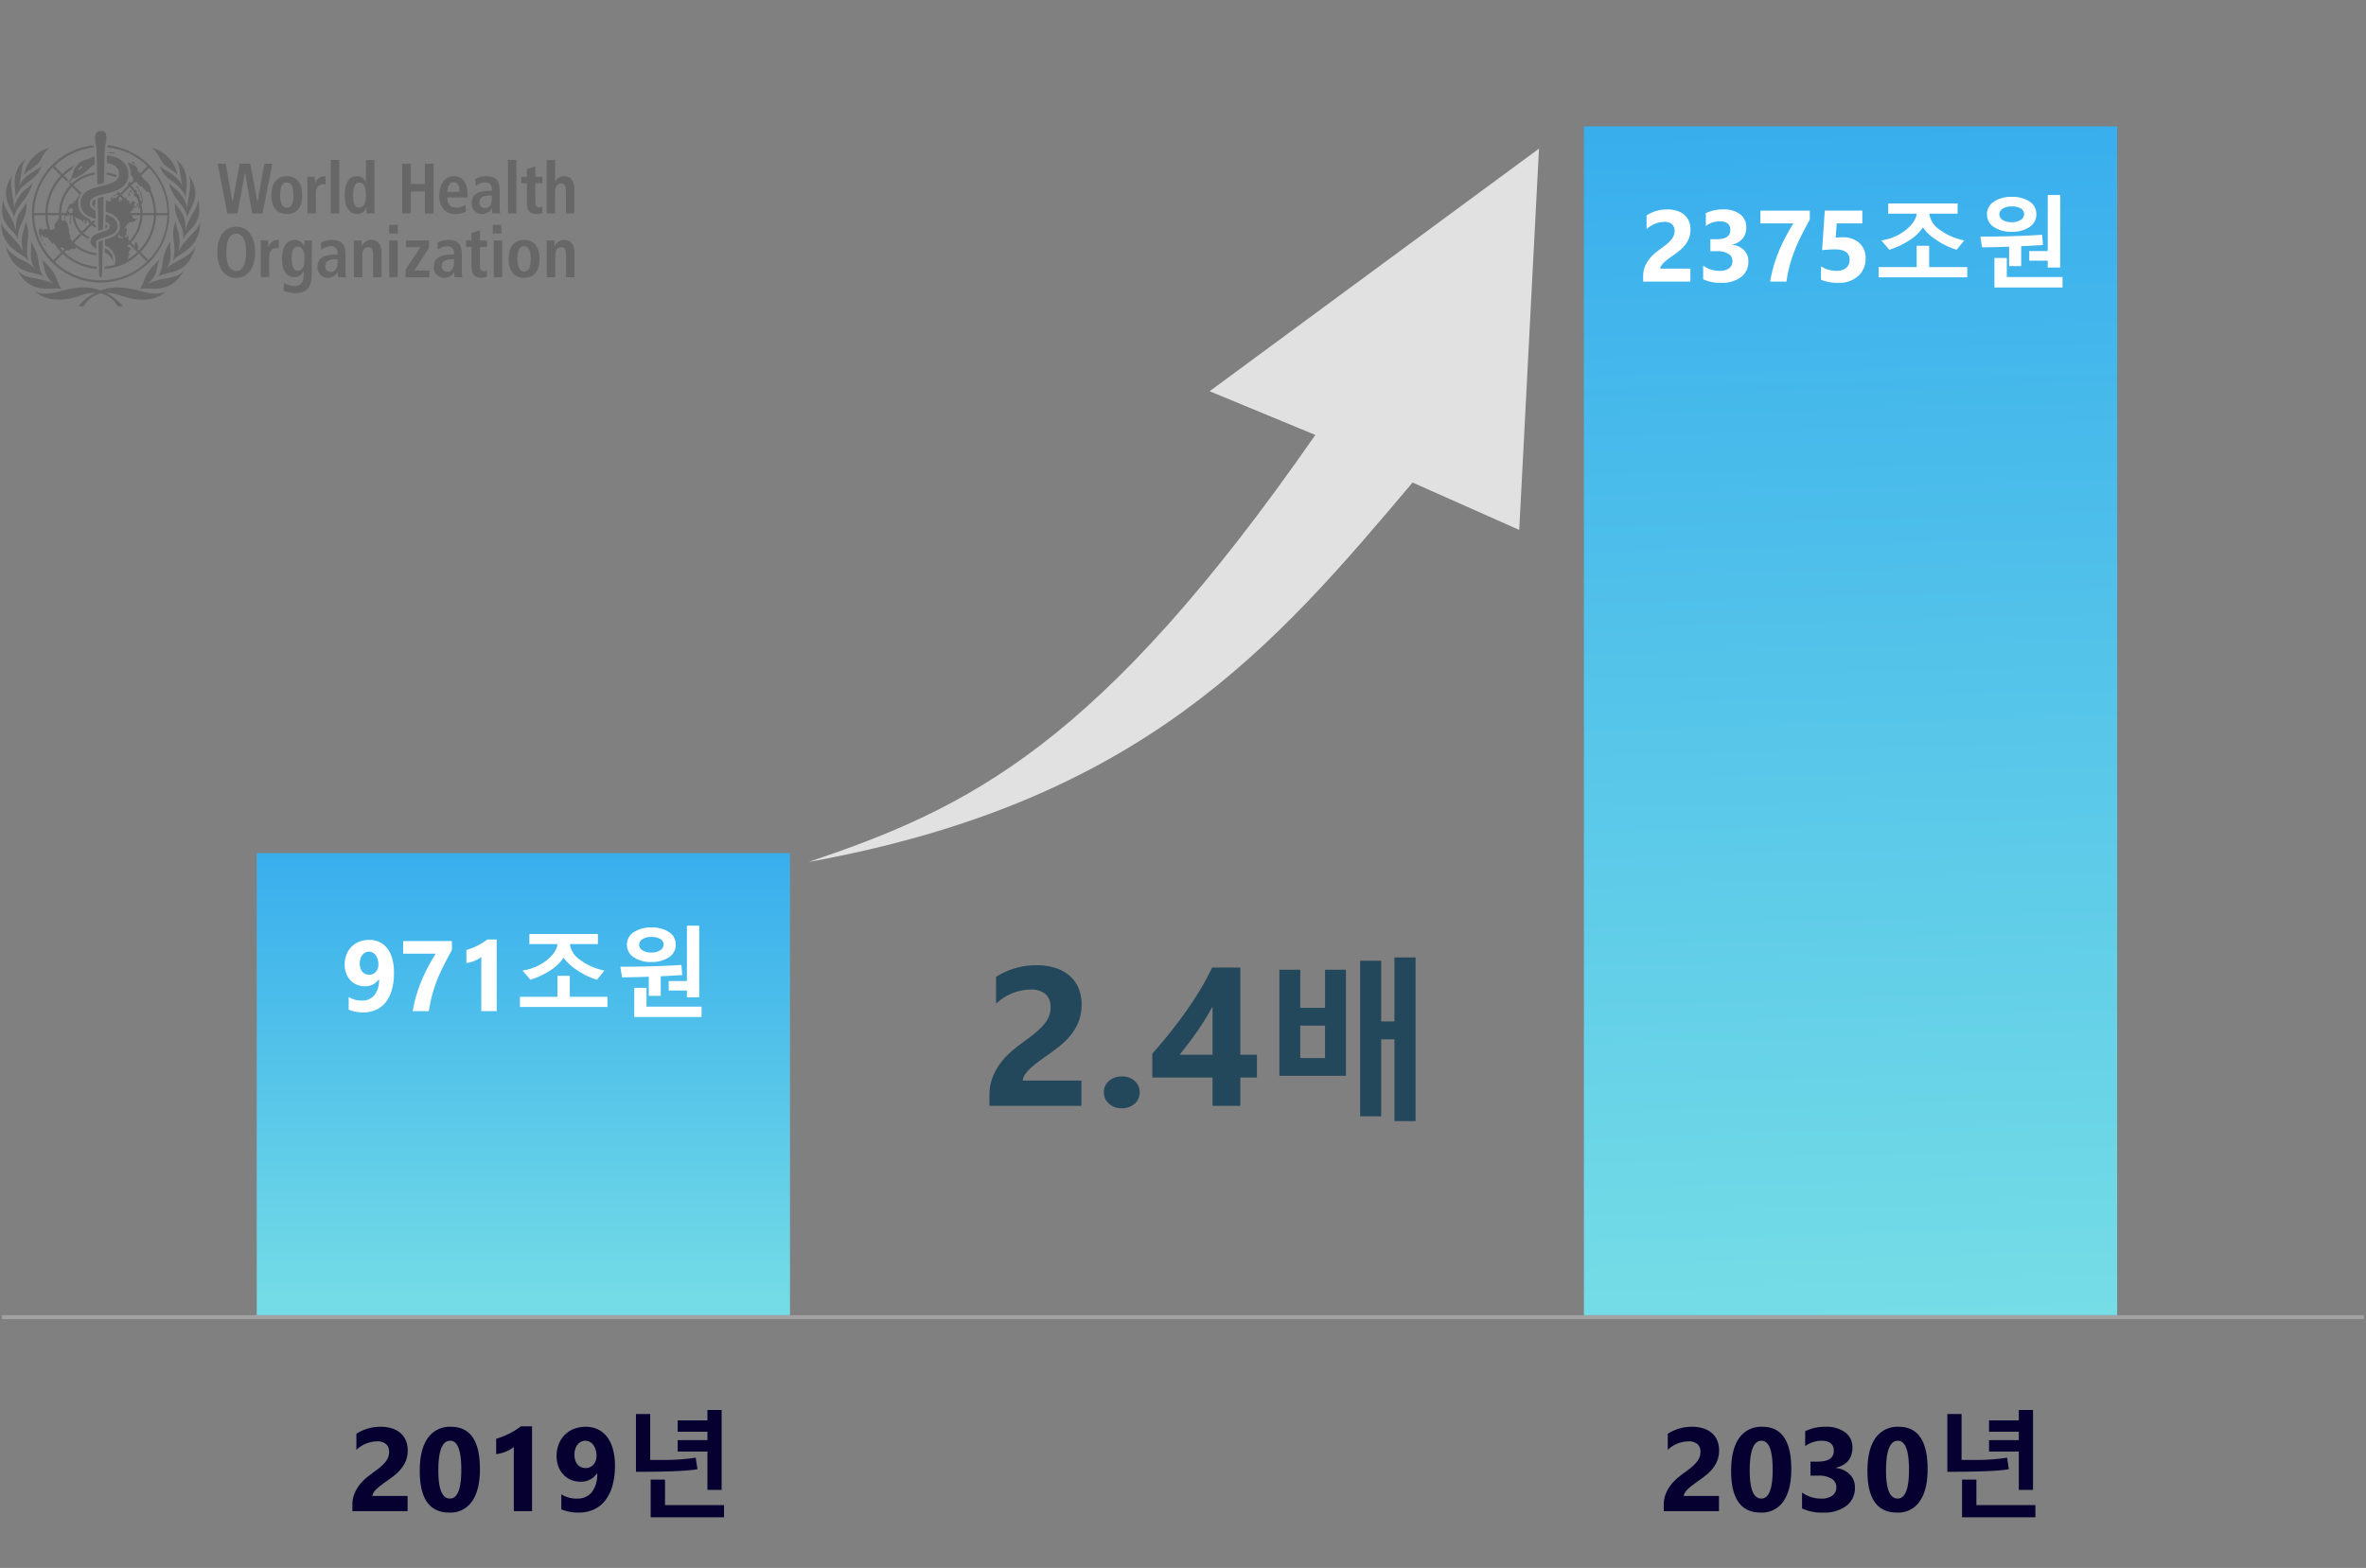
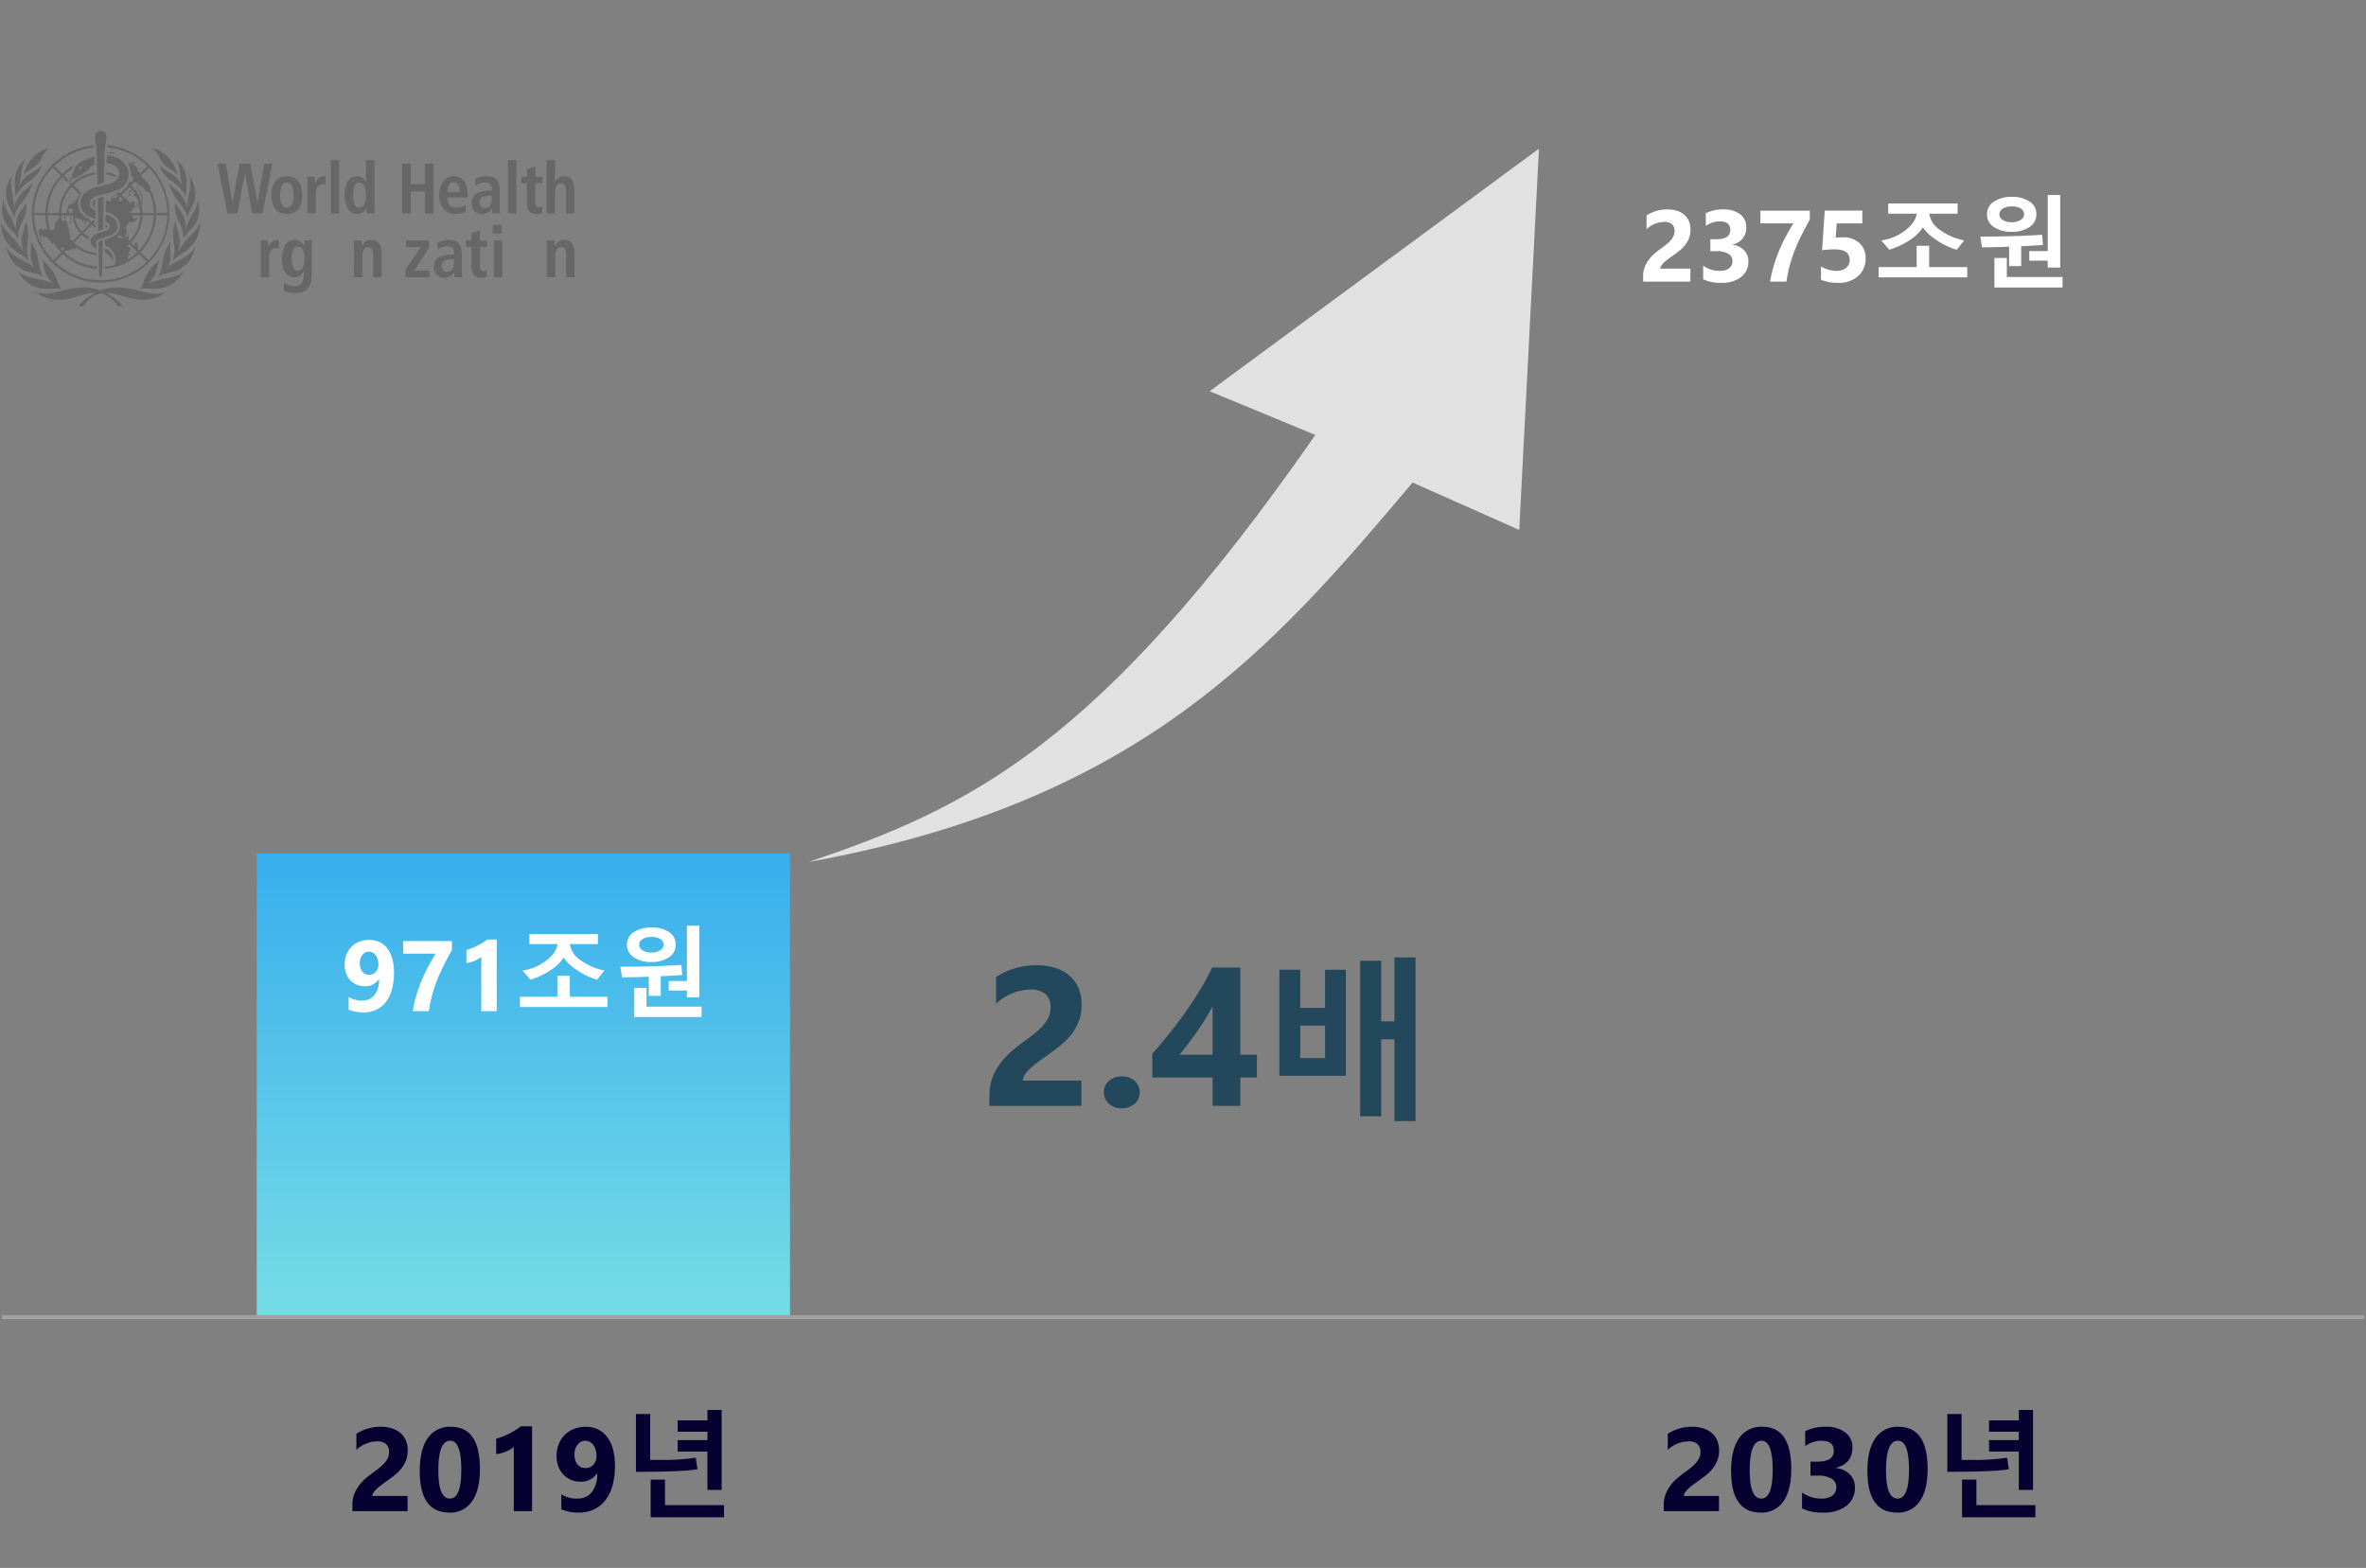
<svg xmlns="http://www.w3.org/2000/svg" xmlns:xlink="http://www.w3.org/1999/xlink" width="599" height="397" viewBox="0 0 599 397">
  <rect x="0" y="0" width="599" height="397" fill="#808080" stroke="none" />
  <defs>
    <linearGradient id="linear-gradient" x1="0.5" x2="0.5" y2="1" gradientUnits="objectBoundingBox">
      <stop offset="0" stop-color="#38aeed" />
      <stop offset="1" stop-color="#75dde6" />
    </linearGradient>
    <linearGradient id="linear-gradient-2" x2="0.513" y2="1.004" xlink:href="#linear-gradient" />
  </defs>
  <g id="그룹_4" data-name="그룹 4" transform="translate(-1015 -208)">
    <rect id="사각형_10" data-name="사각형 10" width="599" height="397" transform="translate(1015 208)" fill="none" />
    <g id="WHO" transform="translate(1015.292 241.154)">
      <path id="패스_5" data-name="패스 5" d="M40.983,19c.965,1.15,2.651,1.827,3.638,2.979a8.806,8.806,0,0,0-6.445-6.852C39.693,16.264,40.021,17.851,40.983,19ZM3.618,27.629c2.142-4.661,5.338-3.673,6.69-8.114-.75,1.362-4.248,1.937-5.875,5.428.827-2.074.412-5.248,1.812-6.96C2.062,21.07,3.843,26.063,3.618,27.629ZM7.5,38.807c.385,1.814-.75,4.433,1.05,6.937-1.859-2.084-5.8-2.614-7.4-5.783,2,7.747,7.247,6.147,9.593,7.829C8.8,45,10.386,43.153,7.5,38.807Zm-.6,4.86c-1.147-4.326.9-5.825-.665-9.973-.162,2.339-1.722,3.479-.67,7.747C3.7,37.828.832,36.478,0,33.994.057,40.786,5.515,41.794,6.895,43.668Zm8.381,7.247c-1.607-2.224-.5-3.481-5.023-7.519.955,1.474-.03,3.329,3.014,6.212-2.979-1.749-7.087-1-9.069-3.351,3.4,6.515,9.384,3.856,11.078,4.666Zm21.846-1.307c3.044-2.884,2.059-4.748,3.014-6.212-4.513,4.038-3.416,5.3-5.023,7.519,1.694-.81,7.674,1.849,11.075-4.658-1.979,2.354-6.087,1.6-9.066,3.359Zm4.721-3.871c1.792-2.5.665-5.123,1.05-6.937-2.889,4.346-1.3,6.2-3.249,9,2.359-1.682,7.587-.087,9.593-7.829-1.6,3.164-5.535,3.693-7.394,5.778ZM34.63,51.222a22.291,22.291,0,0,0-4.935-.75,11.932,11.932,0,0,0-4.5.765,11.94,11.94,0,0,0-4.5-.765,22.29,22.29,0,0,0-4.935.75c-2.716.722-5.063,1.282-7.11.25,1.962,1.749,4.248,2.362,7.554,2,2.749-.295,4.975-1.672,7.569-1.652h.1A13.862,13.862,0,0,0,19.6,55.145l1.249.167A6.886,6.886,0,0,1,25.2,51.977a6.886,6.886,0,0,1,4.346,3.336l1.249-.167a13.9,13.9,0,0,0-4.278-3.309h.1c2.594-.02,4.815,1.357,7.567,1.652,3.306.357,5.6-.265,7.557-2-2.047,1.022-4.393.462-7.11-.26ZM6.415,29c-1.12,2.149-2.859,2.641-2.666,7.09C2.8,32.14.56,30.676.587,28.154-.972,34.726,3.2,35.506,4.266,38.26,4.108,34.314,6.627,33.517,6.415,29Zm1.564-5.073a7.912,7.912,0,0,1-1.7,1.634,8.439,8.439,0,0,0-3.029,4.94c.107-2.409-1.382-5.87-.392-8.394-3.831,5.41.22,8.651.362,10.611C4.213,28.951,6.5,28.921,7.979,23.931Zm39.159,6.575a8.451,8.451,0,0,0-3.026-4.94,7.912,7.912,0,0,1-1.7-1.634c1.482,5,3.766,5.02,4.748,8.791.142-1.959,4.193-5.2.36-10.611C48.517,24.636,47.03,28.1,47.138,30.506ZM50.386,34c-.832,2.484-3.7,3.833-5.56,7.457,1.052-4.278-.5-5.418-.67-7.747-1.562,4.153.5,5.645-.665,9.973,1.382-1.894,6.84-2.9,6.9-9.693Zm-6.4-5c-.212,4.513,2.309,5.31,2.149,9.246,1.072-2.749,5.248-3.534,3.678-10.106.03,2.521-2.214,4-3.151,7.927C46.833,31.645,45.094,31.153,43.982,29Zm-34.57-10c.967-1.15,1.294-2.731,2.809-3.873a8.791,8.791,0,0,0-6.445,6.852C6.747,20.822,8.436,20.145,9.4,19Zm30.68.52c1.352,4.441,4.548,3.454,6.687,8.114-.222-1.567,1.559-6.56-2.624-9.646,1.4,1.714.985,4.885,1.812,6.96-1.632-3.5-5.123-4.078-5.885-5.44ZM29.238,22.037a10.476,10.476,0,0,0-2.556-.687v.57a10,10,0,0,1,2.349.645,1.5,1.5,0,0,0,.207-.527Zm-.647-5.5.17-.152-.325-.137-.855-.017-.222.155-.5-.042v.122a8.683,8.683,0,0,1,.88.092l.417-.037Zm-1.657,18.43c0-.145-.192-.287-.477-.422H26.4c0,.117,0,.7-.017.98C26.739,35.369,26.934,35.2,26.934,34.969Zm-9.9-10.87a2.728,2.728,0,0,1,.072-.312,1.447,1.447,0,0,1-.35.035Zm8.179,25.139A17.433,17.433,0,0,0,26.989,14.47a.18.18,0,0,1-.02.1c-.035.17-.067.322-.092.457a16.83,16.83,0,0,1,10.153,4.748L35.105,21.7l.072-.34-.25-.11-.345-.02.072-.222-.232-.787-.48-.527-1.5-.792-.13.137-.272.08a4.5,4.5,0,0,1,.795,2.526v.342l.75.937-.35.08.232.35-.657.655-.265-.5a4.478,4.478,0,0,1-.5.982l.147.135-2.027,2.027c-.122-.117-.25-.23-.38-.337-.195.09-.392.172-.595.25l.172.135-.1.1-.25.132-.087.25-.147-.147-.427.142.117.187.295-.077.192.015.015-.1.147-.075.045-.087.265-.075h.207c.04.035.082.072.12.11l-.815.775-.06-.085-.84.137-.187.187-.182.022.52-.5-.185-.092-.487.65.142-.015v.25l.177.07.035.25-.292-.057-.3.055-.75-.377s-.04,1.979-.06,2.974c1.749.585,3.586,1.429,3.586,3.648A2.749,2.749,0,0,1,28.8,37.308h0l-.037.025h0l-.055.037a9.524,9.524,0,0,1-2.394.96l-.022,1.554a3.912,3.912,0,0,1,2.621,4.1c-.017.635-.265.81-.477.867h0a13.125,13.125,0,0,1-2.249.357v.567a13.962,13.962,0,0,0,8.691-3.838L36.9,43.965a16.835,16.835,0,0,1-23.315.047l2.024-2.024a13.952,13.952,0,0,0,8.569,3.786v-.567a13.392,13.392,0,0,1-8.177-3.616l.54-.542.75.085.395-.425,1.035.035.152-.357-.037-.152a10.5,10.5,0,0,0,5.27,2.107c0-.22,0-.412,0-.57a9.978,9.978,0,0,1-5.678-2.6l2.027-2.027a7.209,7.209,0,0,0,1.642,1.1,1.917,1.917,0,0,1,.2-.532,6.552,6.552,0,0,1-1.447-.972l2.032-2.029a3.713,3.713,0,0,0,1.085.6V34.7a3.116,3.116,0,0,1-.67-.4l.572-.572c-.2-.06-.4-.125-.6-.195l-.385.385A3.1,3.1,0,0,1,22.4,33.2a6.889,6.889,0,0,1-1-.535,3.921,3.921,0,0,1-1.9-3.444,4.133,4.133,0,0,1,.82-2.624l-2.019-2.019a9.973,9.973,0,0,1,5.408-2.659c0-.195,0-.387-.012-.57a10.541,10.541,0,0,0-5.8,2.834l-.342-.335c-.077.137-.167.31-.272.527l.215.217a10.528,10.528,0,0,0-2.864,7.045H11.778a13.4,13.4,0,0,1,3.716-9.081l.91.912a1.152,1.152,0,0,0,.13,0,1.374,1.374,0,0,0,.517-.15l-1.157-1.157a13.622,13.622,0,0,1,2-1.594,3.762,3.762,0,0,1,.142-.42,6.729,6.729,0,0,1,.437-.587,13.994,13.994,0,0,0-2.979,2.2l-2.024-2.024a16.793,16.793,0,0,1,10.021-4.7c-.015-.07-.025-.125-.025-.125-.025-.132-.055-.28-.082-.435A17.435,17.435,0,0,0,25.2,49.248Zm3.776-12.032V37.19h0Zm8.441-17.023A16.808,16.808,0,0,1,42.09,31.638H39.214a13.912,13.912,0,0,0-1.5-6.117l.025-.05.2.1.047-.152-.5-.9-.607-.84-.72-.587c-.25-.3-.5-.6-.767-.885Zm-3.661,3.666.687.03.165.2-.082.292.947.6.187-.022,1.224,1.4.5-.175a13.344,13.344,0,0,1,1.249,5.468H35.782a10.441,10.441,0,0,0-.267-2.179l.132-.177.177-.9-.135-.965-.345-1.11-.8-1.17.195.1.1-.1-.642-.435-.042.142.642.917.362.75.25.75.082.5.132.845-.25.017s-.277-.517-.362-.73l.127-.192-.25-.35v-.35l-.175-.22-.217.027c-.077-.145-.16-.287-.25-.427l.155.077.04-.04-.082-.18.187-.1-.085-.1-.277.1.1-.435-.165-.095-.147.347a10.656,10.656,0,0,0-1.042-1.324Zm-.575,6.715.515-.28.525-.08.115-.25.292-.175.112-.25.09-.422c.042.147.08.3.115.452l-.277.827v.28l.4-.537a9.681,9.681,0,0,1,.142,1.5h-2.5l-.057-.217.292-.232.057-.14.127-.095.34-.035.035-.15ZM29.755,28.6l.25-.06v-.06l-.25-.172.087-.54.307-.307a6.786,6.786,0,0,1,.532.692l-.107.332-.28-.2-.212.057.1.2h.1l-.117.292-.08-.117Zm1.1,9.514-.62-.175L30.047,38l-.35-.267-.33-.117c.162-.117.32-.25.472-.37l.5.36.39.2.192.192Zm-.315-11.05,2.027-2.027a10.1,10.1,0,0,1,1.249,1.684l-.25.07.012.452.75.48A9.8,9.8,0,0,1,34.8,29l-.132.195-.275.175-.067.42-.187.1-.157.185-.157-.057h-.28l.162-.22.117-.572.185-.115-.522-.537-.407.137-.092.382-.25.277-.267-.22-.095-.235.152-.095.085.155.125-.047-.055-.25H32.5l-.012.1-.117.022-.637-.747-.215-.162.082-.09.19-.065-.175-.07s-.222.05-.25.05l.127.16h-.32A6.924,6.924,0,0,0,30.537,27.06Zm1.032,10.783-.275-.275.21-.272.265-.54-.1-.15.175-.4-.02-.36-.1-.372-.25-.087-.092.21-.15-.04a6.793,6.793,0,0,0,.6-1.047l.25-.11.145-.195.07.08.175-.21-.14-.175.127-.035.235.095h.442l.267-.14.7-.185-.132-.232-.045-.282.375.165.14-.082-.07-.29-.452.182-.5-.1-.385-.787h2.192a9.976,9.976,0,0,1-2.766,6.517l-.3-.3.13-.4-.235-.887Zm.387,5.59.27-.58-.1-.25.4-.35v-.21l-.34-.212.28-.557.42-.55-.42-.452h-.315l-.195-.317c.167-.14.335-.282.5-.432l2.027,2.027a13.59,13.59,0,0,1-2.519,1.887Zm2.529-2.674.225-.25L34.5,39.4l-.145-.057.09-.187-.48-.15-.092.395-.047.5-.1.092-.875-.875A10.538,10.538,0,0,0,35.782,32.2h2.866a13.382,13.382,0,0,1-3.773,8.941Zm.79.787a13.954,13.954,0,0,0,3.941-9.341H42.08A16.813,16.813,0,0,1,37.3,43.573ZM18.032,38.77c-.207-.215-.4-.437-.595-.67l.087-.725-.3-.695-.075-1.087-.34-.66.07-.41-.41-.787-.357-.18.145-.417-.147-.33.147-.377h.392l.137-.227h.67l.1.2-.125.692-.08.117.25.547-.165.09-.115-.145-.05.055.115.325.2.38h.092l.065-.37-.095-.125v-.23l-.03-.475.125-.835-.135-.225h.48a7.117,7.117,0,0,0,1.972,4.541Zm-1.9-5.6-.27.425H15.4l-.037-.027a10.18,10.18,0,0,1-.145-1.362h.862l-.207.69Zm.942-1.967.052-.57.34-.2.607.107.092.11a6.746,6.746,0,0,0-.092.985h-.687Zm2.916,2.142.142-.072.357.282-.162.132.422.28-.01-.3.225-.372.235.25.25.345-.46.095.2.395.3-.16-.03-.125.225-.152.132-.625a3.726,3.726,0,0,0,.657,1l-2.024,2.024a6.55,6.55,0,0,1-1.774-3.8l.415.442h.39Zm-2.084-8.361,2.024,2.027a7.225,7.225,0,0,0-1.075,1.547h-.14l-.285.087h-.1l-.3.282.382-.08.345-.087-.06.132-.3.185h-.152l-.445.34-.43-.035-.622,1.16.122.232-.337.375-.052.5H15.209a9.976,9.976,0,0,1,2.7-6.665ZM15.291,40.264l.642.377.132.09L15.6,41.2q-.325-.337-.63-.7Zm-.642-8.059a7.582,7.582,0,0,0,.065.827l-.35.08-.072.355-.73.93.017,1.277-.75.25h-.41a13.364,13.364,0,0,1-.64-3.721Zm-2.829,3.7-.167-.032L11.5,35.7l-.8-.07.25.337-.75-.14.195-.18-.182-.18-.537.235-.192.355.075.817.62,1.469.3.465.17.062-.467-.887-.1-.452.1-.11-.065-.25.282.037.432.655.107.042v-.477l.175.1.037.25.455.12.19-.135.065.045v.347l.2.25.25.055.53.9.322.09.1-.42a14.074,14.074,0,0,0,1.974,2.549L13.2,43.6a16.823,16.823,0,0,1-4.853-11.4h2.866a13.952,13.952,0,0,0,.6,3.7ZM13.07,20.133l2.024,2.024a13.972,13.972,0,0,0-3.883,9.481H8.346a16.813,16.813,0,0,1,4.711-11.505Zm20.741-1.045-.172-.28-.375-.187-.292.222.375.2.4.307Zm-1.752,8.084v.22l.5-.147.152-.3-.342-.45.182-.275.462.33.085-.067-.092-.065-.1-.2.19-.11-.185-.25-.435.22-.145.272-.087.237.192.322-.07.15ZM11.343,40.022l.037-.13-.25-.56-.3-.112ZM23.058,29.256a1.278,1.278,0,0,0,.825,1.112v-.215l-.335-.335.177-.322.145-.04c0-.56-.022-1.187-.025-1.277H23.82A1.213,1.213,0,0,0,23.058,29.256Z" transform="translate(0 -10.854)" fill="#676767" />
      <path id="패스_6" data-name="패스 6" d="M105.07,119.93a3.662,3.662,0,0,1,2.077,2.277,3.253,3.253,0,0,0-2.052-3.406S105.07,119.932,105.07,119.93Z" transform="translate(-78.814 -89.112)" fill="#676767" />
      <path id="패스_7" data-name="패스 7" d="M92.552,29.406c0-1.792-1.3-3.781-4.486-4.483a7.669,7.669,0,0,0-.972-.112c0,.27-.02.89-.02.89,0,.195-.02.912-.025,1.067a4.5,4.5,0,0,1,.612.085c1.852.442,2.514,1.5,2.514,2.554,0,1.7-1.454,2.344-3.249,2.829l-.592.155c-.542.135-1.1.265-1.652.412-.2.052-.392.11-.587.167h0c-1.982.6-3.686,1.559-3.686,4s1.944,3.334,3.841,3.918q-.018-1.047-.04-2.1c-.837-.392-1.427-.91-1.427-1.779s.537-1.364,1.359-1.749c.182-.082.377-.157.585-.227.472-.16,1-.3,1.562-.432l.592-.142h0C89.554,33.826,92.552,32.989,92.552,29.406Z" transform="translate(-60.316 -18.61)" fill="#676767" />
      <path id="패스_8" data-name="패스 8" d="M90.56,91.222c0,.98.725,1.5,1.447,1.917,0-.165-.03-1.682-.03-1.707.015-.3.307-.485.545-.6a11.762,11.762,0,0,1,1.147-.437c.215-.075.4-.147.6-.207h0c1.449-.437,3.126-1,3.126-2.749s-1.437-2.5-3-3.031c0,.562-.027,1.384-.04,1.952.665.25,1.1.577,1.1,1.08,0,.632-.675,1-1.152,1.179-.2.077-.5.177-.587.2-.385.12-.8.25-1.187.4a5.692,5.692,0,0,0-.587.25A2.044,2.044,0,0,0,90.56,91.222Z" transform="translate(-67.929 -63.316)" fill="#676767" />
      <path id="패스_9" data-name="패스 9" d="M72.827,25.93a11.538,11.538,0,0,0-1.749.712,4.375,4.375,0,0,0-2.416,1.234,12.366,12.366,0,0,0-.832,1.07c-.275.395-.287,1.03-.5,1.372a1.157,1.157,0,0,0-.22.777v.015a1.327,1.327,0,0,1-.335.62,1.269,1.269,0,0,1-1.165.465,1.324,1.324,0,0,0,1-.082,7.651,7.651,0,0,0-.22.825,4.01,4.01,0,0,1,1.025-1.544,2.078,2.078,0,0,0,1.384-.415,10.747,10.747,0,0,0,2.546-1.827,3.4,3.4,0,0,1,1.539-1.162C72.857,27.2,72.842,26.512,72.827,25.93Zm-3.668,3.286-.452.1.54-.867.63.02Z" transform="translate(-49.214 -19.45)" fill="#676767" />
      <path id="패스_10" data-name="패스 10" d="M99.37,110.857c-.085.03-.3.122-.44.17s-.33.127-.33.177.14,7.6.14,7.767c0,1.562.795,1.572.795,0,0-.112.16-8.222.16-8.222Z" transform="translate(-73.96 -83.074)" fill="#676767" />
      <path id="패스_11" data-name="패스 11" d="M97.9,75.161c.25-.085.5-.16.725-.232l.482-.15c0-.477.145-7.08.17-8.279a15.173,15.173,0,0,0-1.537.442C97.757,67.842,97.887,74.442,97.9,75.161Z" transform="translate(-73.315 -49.882)" fill="#676767" />
      <path id="패스_12" data-name="패스 12" d="M96.621,0c-2.234,0-1.284,3.314-1.107,4.393,0,.052.18,7.5.215,9.194.34-.09.677-.172,1-.25l.675-.17c.032-1.642.2-8.746.2-8.784C97.753,3.226,98.923,0,96.621,0Z" transform="translate(-71.382)" fill="#676767" />
      <path id="패스_13" data-name="패스 13" d="M226.29,35.437h-.038L224.36,45.767h-2.594L219.34,33.16H221.4l1.687,9.718h.032l1.807-9.718h2.684l1.789,9.718h.035l1.749-9.718h2l-2.479,12.607h-2.629Z" transform="translate(-164.528 -24.873)" fill="#676767" />
      <path id="패스_14" data-name="패스 14" d="M277.706,45.81c1.8,0,3.888,1,3.888,4.785,0,3.9-2.084,4.805-3.888,4.805s-3.906-.9-3.906-4.8C273.8,46.8,275.9,45.81,277.706,45.81Zm0,8c1.374,0,1.684-1.662,1.684-3.216s-.31-3.2-1.684-3.2-1.7,1.644-1.7,3.2.327,3.221,1.7,3.221Z" transform="translate(-205.379 -34.362)" fill="#676767" />
      <path id="패스_15" data-name="패스 15" d="M310.077,47.489a13.124,13.124,0,0,0-.067-1.534h1.927c.018.56.07,1.137.07,1.7h.032a2.493,2.493,0,0,1,2.249-1.842,2.036,2.036,0,0,1,.362.055v2.094a2.1,2.1,0,0,0-.6-.09c-.877,0-1.842.56-1.842,2.294v5.093h-2.134Z" transform="translate(-232.54 -34.362)" fill="#676767" />
      <path id="패스_16" data-name="패스 16" d="M334,29.4h2.134V42.947H334Z" transform="translate(-250.535 -22.053)" fill="#676767" />
      <path id="패스_17" data-name="패스 17" d="M355.554,29.4V41.357a12.923,12.923,0,0,0,.068,1.589h-2a12.82,12.82,0,0,1-.07-1.444H353.5a2.388,2.388,0,0,1-2.357,1.589c-2.2,0-3.114-2.2-3.114-4.785,0-3.036,1.152-4.805,3.064-4.805a2.376,2.376,0,0,1,2.286,1.482h.035V29.4Zm-3.821,12.05c1.249,0,1.687-1.429,1.687-3.181,0-1.807-.482-3.124-1.652-3.124s-1.6,1.209-1.6,3.071C350.169,40.365,350.5,41.45,351.733,41.45Z" transform="translate(-261.059 -22.053)" fill="#676767" />
      <path id="패스_18" data-name="패스 18" d="M406.26,33.16h2.2v5.13h3.559V33.16h2.2V45.767h-2.2V40.2h-3.559v5.563h-2.2Z" transform="translate(-304.738 -24.873)" fill="#676767" />
      <path id="패스_19" data-name="패스 19" d="M450.595,54.806a6.367,6.367,0,0,1-2.649.595c-2.856,0-4.1-2.149-4.1-4.661,0-2.781,1.394-4.93,3.648-4.93,1.909,0,3.543,1.174,3.543,4.968v.432h-5.128c0,1.589.6,2.549,2.249,2.549a3.419,3.419,0,0,0,2.324-.725Zm-1.617-5c0-1.644-.517-2.476-1.479-2.476-1.12,0-1.584,1.249-1.584,2.476Z" transform="translate(-332.934 -34.362)" fill="#676767" />
      <path id="패스_20" data-name="패스 20" d="M477.585,46.5a5.928,5.928,0,0,1,2.8-.687c2.749,0,3.389,1.409,3.389,3.748V53.6a11.805,11.805,0,0,0,.122,1.642H481.97A4.858,4.858,0,0,1,481.85,54h-.032a2.845,2.845,0,0,1-2.479,1.407,2.6,2.6,0,0,1-2.649-2.726c0-2.529,1.962-3.161,4.663-3.161h.43v-.345a1.568,1.568,0,0,0-1.652-1.772,3.966,3.966,0,0,0-2.427.9Zm4.2,4.208h-.19c-1.824,0-2.906.4-2.906,1.749a1.314,1.314,0,0,0,1.357,1.427c1.274,0,1.749-1,1.749-2.656Z" transform="translate(-357.568 -34.362)" fill="#676767" />
      <path id="패스_21" data-name="패스 21" d="M513.45,29.4h2.137V42.947h-2.134Z" transform="translate(-385.141 -22.053)" fill="#676767" />
      <path id="패스_22" data-name="패스 22" d="M528.414,36.682,530.548,36v2.6h1.772v1.652h-1.772v4.823c0,1,.342,1.282.962,1.282a1.627,1.627,0,0,0,.81-.2v1.592a3.164,3.164,0,0,1-1.429.307c-1.582,0-2.476-.75-2.476-2.709v-5.1H527V38.6h1.409Z" transform="translate(-395.305 -27.004)" fill="#676767" />
      <path id="패스_23" data-name="패스 23" d="M552.69,29.4h2.134v5.438h.052a2.384,2.384,0,0,1,2.2-1.337c2,0,2.614,1.572,2.614,3.451v6h-2.134V37.367c0-1.427-.342-2.024-1.22-2.024-1.12,0-1.514,1-1.514,2.187v5.418H552.69Z" transform="translate(-414.576 -22.053)" fill="#676767" />
-       <path id="패스_24" data-name="패스 24" d="M223.78,97c2.5,0,4.783,1.952,4.783,6.5s-2.287,6.482-4.783,6.482S219,108.03,219,103.5,221.287,97,223.78,97Zm0,11.2c1.394,0,2.511-1.249,2.511-4.713s-1.117-4.716-2.511-4.716-2.5,1.249-2.5,4.716,1.107,4.723,2.5,4.723Z" transform="translate(-164.273 -72.76)" fill="#676767" />
      <path id="패스_25" data-name="패스 25" d="M262.8,112.1a13.746,13.746,0,0,0-.067-1.537h1.927c.018.562.068,1.14.068,1.7h.035a2.493,2.493,0,0,1,2.249-1.842,2.224,2.224,0,0,1,.36.052v2.092a2.067,2.067,0,0,0-.6-.09c-.88,0-1.842.56-1.842,2.294v5.093H262.8Z" transform="translate(-197.075 -82.827)" fill="#676767" />
      <path id="패스_26" data-name="패스 26" d="M285.085,121.31a5.43,5.43,0,0,0,2.616.8c2,0,2.339-1.464,2.339-2.929v-.885h-.035a2.426,2.426,0,0,1-2.339,1.572c-1.249,0-3.1-.867-3.1-4.623,0-2.566.877-4.823,3.2-4.823a2.536,2.536,0,0,1,2.342,1.589h.065c0-.5.052-.957.07-1.447h1.929c-.035.5-.07.977-.07,1.464v6.865c0,2.909-.842,5-4.093,5a8.592,8.592,0,0,1-3.046-.58Zm3.319-3.089c1.342,0,1.874-1,1.874-3.124,0-1.952-.7-3-1.719-2.981-1.12.02-1.549,1.1-1.549,3C287.009,117.312,287.676,118.222,288.4,118.222Z" transform="translate(-213.457 -82.827)" fill="#676767" />
-       <path id="패스_27" data-name="패스 27" d="M321.322,111.1a5.972,5.972,0,0,1,2.806-.685c2.749,0,3.389,1.409,3.389,3.748v4.063a11.882,11.882,0,0,0,.12,1.644H325.71a4.867,4.867,0,0,1-.12-1.264h-.035a2.839,2.839,0,0,1-2.476,1.409,2.6,2.6,0,0,1-2.649-2.726c0-2.529,1.959-3.161,4.661-3.161h.43v-.345a1.567,1.567,0,0,0-1.652-1.769,3.973,3.973,0,0,0-2.424.9Zm4.186,4.208h-.187c-1.824,0-2.909.4-2.909,1.749a1.317,1.317,0,0,0,1.359,1.427c1.272,0,1.737-1,1.737-2.656Z" transform="translate(-240.356 -82.826)" fill="#676767" />
      <path id="패스_28" data-name="패스 28" d="M357.137,112.1a13.746,13.746,0,0,0-.067-1.537h2c.015.47.067.957.067,1.429h.035a2.586,2.586,0,0,1,2.357-1.572c2.012,0,2.614,1.572,2.614,3.449v6H362.01v-5.58c0-1.427-.345-2.024-1.222-2.024-1.12,0-1.514,1-1.514,2.187v5.418H357.14Z" transform="translate(-267.84 -82.827)" fill="#676767" />
-       <path id="패스_29" data-name="패스 29" d="M393.06,95.16h2.2v2.209h-2.2Zm.032,3.956h2.134v9.3h-2.134Z" transform="translate(-294.836 -71.38)" fill="#676767" />
      <path id="패스_30" data-name="패스 30" d="M409.68,118.369l3.783-5.673H409.8V111h5.8v1.917l-3.716,5.69h3.836v1.7H409.68Z" transform="translate(-307.303 -83.262)" fill="#676767" />
      <path id="패스_31" data-name="패스 31" d="M439.235,111.1a5.965,5.965,0,0,1,2.806-.685c2.749,0,3.389,1.409,3.389,3.748v4.063a11.887,11.887,0,0,0,.12,1.644h-1.927a4.748,4.748,0,0,1-.12-1.264h-.035a2.842,2.842,0,0,1-2.476,1.409,2.607,2.607,0,0,1-2.651-2.726c0-2.529,1.962-3.161,4.663-3.161h.43v-.345a1.567,1.567,0,0,0-1.652-1.769,3.973,3.973,0,0,0-2.424.9Zm4.2,4.208h-.18c-1.824,0-2.906.4-2.906,1.749a1.316,1.316,0,0,0,1.359,1.427c1.272,0,1.749-1,1.749-2.656Z" transform="translate(-328.801 -82.826)" fill="#676767" />
      <path id="패스_32" data-name="패스 32" d="M472.289,101.275l2.134-.685v2.6H476.2v1.644h-1.772v4.823c0,1,.345,1.282.965,1.282a1.619,1.619,0,0,0,.807-.2v1.589a3.154,3.154,0,0,1-1.427.307c-1.584,0-2.479-.75-2.479-2.709v-5.1H470.88v-1.642h1.409Z" transform="translate(-353.209 -75.453)" fill="#676767" />
-       <path id="패스_33" data-name="패스 33" d="M498,95.16h2.2v2.209H498Zm.275,3.958h2.134v9.3h-2.134Z" transform="translate(-373.552 -71.38)" fill="#676767" />
-       <path id="패스_34" data-name="패스 34" d="M518.086,110.42c1.807,0,3.886,1,3.886,4.785,0,3.9-2.079,4.805-3.886,4.805s-3.906-.9-3.906-4.805C514.18,111.412,516.279,110.42,518.086,110.42Zm0,8c1.374,0,1.684-1.662,1.684-3.216s-.31-3.2-1.684-3.2-1.7,1.647-1.7,3.2.325,3.216,1.7,3.216Z" transform="translate(-385.689 -82.827)" fill="#676767" />
+       <path id="패스_33" data-name="패스 33" d="M498,95.16h2.2v2.209H498Zm.275,3.958h2.134v9.3h-2.134" transform="translate(-373.552 -71.38)" fill="#676767" />
      <path id="패스_35" data-name="패스 35" d="M552.59,112.1a13.107,13.107,0,0,0-.07-1.537h2c.018.47.07.957.07,1.429h.035a2.579,2.579,0,0,1,2.354-1.572c2.014,0,2.616,1.572,2.616,3.449v6h-2.132v-5.58c0-1.427-.345-2.024-1.224-2.024-1.117,0-1.5,1-1.5,2.187v5.418H552.59Z" transform="translate(-414.448 -82.827)" fill="#676767" />
    </g>
    <g id="graph" transform="translate(646)">
      <line id="선_2" data-name="선 2" x1="598" transform="translate(369.5 541.5)" fill="none" stroke="#a2a2a2" stroke-width="1" />
      <rect id="사각형_5" data-name="사각형 5" width="135" height="117" transform="translate(434 424)" fill="url(#linear-gradient)" />
      <g id="Curved_arrow" transform="translate(1678.204 192.626) rotate(126)">
        <path id="패스_37" data-name="패스 37" d="M352.594,181.695c-34.985-24.866-67.172-42.256-162.9-40.263l6.774,28.161-98.7-31.357,81.04-52.7,6.162,28.9C238.758,118.375,290.416,122.158,352.594,181.695Z" transform="translate(485.637 574.56)" fill="#e1e1e1" />
      </g>
-       <rect id="사각형_6" data-name="사각형 6" width="135" height="301" transform="translate(770 240)" fill="url(#linear-gradient-2)" />
      <path id="패스_43" data-name="패스 43" d="M6.284-3.838H15.19V0H1.216V-1.582a7.364,7.364,0,0,1,.542-2.893,9.6,9.6,0,0,1,1.362-2.3,11.817,11.817,0,0,1,1.794-1.8Q5.889-9.36,6.768-9.99q.923-.659,1.619-1.26a9.224,9.224,0,0,0,1.172-1.194,4.539,4.539,0,0,0,.71-1.2,3.572,3.572,0,0,0,.234-1.3,2.605,2.605,0,0,0-.762-2.036,3.386,3.386,0,0,0-2.329-.688,7.823,7.823,0,0,0-5.186,2.153v-4.072a11.131,11.131,0,0,1,6.182-1.772,9.129,9.129,0,0,1,2.864.417,6.059,6.059,0,0,1,2.146,1.194,5.092,5.092,0,0,1,1.34,1.882A6.352,6.352,0,0,1,15.22-15.4a6.96,6.96,0,0,1-.447,2.578,7.922,7.922,0,0,1-1.187,2.051A10.763,10.763,0,0,1,11.88-9.075q-.967.769-2.007,1.487-.7.5-1.355.989a12.846,12.846,0,0,0-1.15.967,5.248,5.248,0,0,0-.791.93A1.606,1.606,0,0,0,6.284-3.838ZM25.767.366q-7.5,0-7.5-10.532,0-5.464,2.029-8.328a6.76,6.76,0,0,1,5.881-2.864q7.324,0,7.324,10.708,0,5.332-2,8.174A6.587,6.587,0,0,1,25.767.366Zm.205-18.193q-3,0-3,7.544,0,7.1,2.944,7.1,2.871,0,2.871-7.324T25.972-17.827ZM36.226-.688V-4.717a8.131,8.131,0,0,0,4.922,1.538,4.431,4.431,0,0,0,2.761-.762A2.529,2.529,0,0,0,44.9-6.064a2.414,2.414,0,0,0-1.223-2.168,6.337,6.337,0,0,0-3.362-.762H38.364v-3.545h1.8q4.1,0,4.1-2.725,0-2.563-3.149-2.563a7.18,7.18,0,0,0-4.1,1.362v-3.779a11.328,11.328,0,0,1,5.156-1.113,7.781,7.781,0,0,1,5.017,1.45,4.615,4.615,0,0,1,1.794,3.765q0,4.116-4.175,5.156v.073a5.676,5.676,0,0,1,3.516,1.619,4.564,4.564,0,0,1,1.289,3.289,5.636,5.636,0,0,1-2.153,4.658A9.31,9.31,0,0,1,41.514.366,11.494,11.494,0,0,1,36.226-.688ZM60.278.366q-7.5,0-7.5-10.532,0-5.464,2.029-8.328a6.76,6.76,0,0,1,5.881-2.864q7.324,0,7.324,10.708,0,5.332-2,8.174A6.587,6.587,0,0,1,60.278.366Zm.205-18.193q-3,0-3,7.544,0,7.1,2.944,7.1,2.871,0,2.871-7.324T60.483-17.827Zm23.086,2.739v-2.886H91.1V-20.1H83.569v-2.886H91.1V-25.62h3.6V-5.376H91.1v-9.712Zm5.01,4.468q-3.413.659-15.571.659V-24.595h3.6v11.631h4.058a51.741,51.741,0,0,0,7.471-.571ZM76.729,1.553V-7.983h3.633v6.46H95.3V1.553Z" transform="translate(789 590.62)" fill="#060031" />
      <path id="패스_42" data-name="패스 42" d="M6.284-3.838H15.19V0H1.216V-1.582a7.364,7.364,0,0,1,.542-2.893,9.6,9.6,0,0,1,1.362-2.3,11.817,11.817,0,0,1,1.794-1.8Q5.889-9.36,6.768-9.99q.923-.659,1.619-1.26a9.224,9.224,0,0,0,1.172-1.194,4.539,4.539,0,0,0,.71-1.2,3.572,3.572,0,0,0,.234-1.3,2.605,2.605,0,0,0-.762-2.036,3.386,3.386,0,0,0-2.329-.688,7.823,7.823,0,0,0-5.186,2.153v-4.072a11.131,11.131,0,0,1,6.182-1.772,9.129,9.129,0,0,1,2.864.417,6.059,6.059,0,0,1,2.146,1.194,5.092,5.092,0,0,1,1.34,1.882A6.352,6.352,0,0,1,15.22-15.4a6.96,6.96,0,0,1-.447,2.578,7.922,7.922,0,0,1-1.187,2.051A10.763,10.763,0,0,1,11.88-9.075q-.967.769-2.007,1.487-.7.5-1.355.989a12.846,12.846,0,0,0-1.15.967,5.248,5.248,0,0,0-.791.93A1.606,1.606,0,0,0,6.284-3.838ZM25.767.366q-7.5,0-7.5-10.532,0-5.464,2.029-8.328a6.76,6.76,0,0,1,5.881-2.864q7.324,0,7.324,10.708,0,5.332-2,8.174A6.587,6.587,0,0,1,25.767.366Zm.205-18.193q-3,0-3,7.544,0,7.1,2.944,7.1,2.871,0,2.871-7.324T25.972-17.827ZM46.7-21.475V0H42.085V-16.26a5.526,5.526,0,0,1-.9.637,9.3,9.3,0,0,1-1.106.542,9.875,9.875,0,0,1-1.216.41,8.88,8.88,0,0,1-1.245.242v-3.9a19.248,19.248,0,0,0,3.4-1.348,19.34,19.34,0,0,0,2.886-1.8ZM67.69-11.514a18.633,18.633,0,0,1-.615,5,10.731,10.731,0,0,1-1.794,3.728A7.925,7.925,0,0,1,62.4-.447,8.818,8.818,0,0,1,58.55.366a10.947,10.947,0,0,1-4.438-.82V-4.263A7.111,7.111,0,0,0,58.1-3.179,4.587,4.587,0,0,0,61.831-4.8a7.254,7.254,0,0,0,1.362-4.7l-.088-.029a4.756,4.756,0,0,1-4.233,2.065,5.811,5.811,0,0,1-2.38-.483,5.719,5.719,0,0,1-1.89-1.34,6.126,6.126,0,0,1-1.245-2.043,7.345,7.345,0,0,1-.447-2.607,8.1,8.1,0,0,1,.542-3.018,6.908,6.908,0,0,1,1.516-2.344A6.69,6.69,0,0,1,57.3-20.823a8.194,8.194,0,0,1,3.018-.535,6.908,6.908,0,0,1,3.076.667,6.464,6.464,0,0,1,2.322,1.926,8.993,8.993,0,0,1,1.465,3.091A15.661,15.661,0,0,1,67.69-11.514Zm-4.673-2.461a5.443,5.443,0,0,0-.205-1.516,3.99,3.99,0,0,0-.571-1.223,2.781,2.781,0,0,0-.894-.813,2.3,2.3,0,0,0-1.157-.3,2.355,2.355,0,0,0-1.106.264,2.7,2.7,0,0,0-.872.725,3.434,3.434,0,0,0-.571,1.106,4.566,4.566,0,0,0-.205,1.392,4.755,4.755,0,0,0,.205,1.458,3.112,3.112,0,0,0,.579,1.077,2.427,2.427,0,0,0,.9.667,2.934,2.934,0,0,0,1.172.227,2.516,2.516,0,0,0,1.113-.242,2.682,2.682,0,0,0,.857-.652,2.95,2.95,0,0,0,.557-.967A3.563,3.563,0,0,0,63.018-13.975Zm20.552-1.113v-2.886H91.1V-20.1H83.569v-2.886H91.1V-25.62h3.6V-5.376H91.1v-9.712Zm5.01,4.468q-3.413.659-15.571.659V-24.595h3.6v11.631h4.058a51.741,51.741,0,0,0,7.471-.571ZM76.729,1.553V-7.983h3.633v6.46H95.3V1.553Z" transform="translate(457 590.62)" fill="#060031" />
      <path id="수치" d="M-58.96-6.987h7.619V-3.7H-63.3V-5.058a6.3,6.3,0,0,1,.464-2.475A8.212,8.212,0,0,1-61.667-9.5a10.108,10.108,0,0,1,1.535-1.541q.833-.67,1.585-1.209.789-.564,1.385-1.078a7.89,7.89,0,0,0,1-1.021,3.883,3.883,0,0,0,.608-1.027,3.056,3.056,0,0,0,.2-1.109A2.229,2.229,0,0,0-56-18.227,2.9,2.9,0,0,0-58-18.816a6.692,6.692,0,0,0-4.436,1.842v-3.483a9.522,9.522,0,0,1,5.288-1.516,7.809,7.809,0,0,1,2.45.357A5.183,5.183,0,0,1-52.858-20.6a4.356,4.356,0,0,1,1.147,1.61,5.434,5.434,0,0,1,.395,2.111,5.953,5.953,0,0,1-.382,2.205,6.777,6.777,0,0,1-1.015,1.754,9.207,9.207,0,0,1-1.46,1.447Q-55-10.809-55.89-10.2q-.6.426-1.159.846a10.988,10.988,0,0,0-.984.827,4.489,4.489,0,0,0-.677.8A1.374,1.374,0,0,0-58.96-6.987Zm10.851,2.694V-7.739A6.955,6.955,0,0,0-43.9-6.423a3.79,3.79,0,0,0,2.362-.652,2.163,2.163,0,0,0,.846-1.817,2.065,2.065,0,0,0-1.046-1.855,5.421,5.421,0,0,0-2.876-.652H-46.28V-14.43h1.541q3.509,0,3.509-2.331,0-2.193-2.694-2.193a6.142,6.142,0,0,0-3.509,1.165v-3.233a9.69,9.69,0,0,1,4.411-.952,6.656,6.656,0,0,1,4.292,1.241,3.948,3.948,0,0,1,1.535,3.22A4.187,4.187,0,0,1-40.766-13.1v.063a4.855,4.855,0,0,1,3.007,1.385,3.9,3.9,0,0,1,1.1,2.813A4.821,4.821,0,0,1-38.5-4.857a7.964,7.964,0,0,1-5.087,1.466A9.832,9.832,0,0,1-48.109-4.293Zm27-15.1q-1.2,2.168-2.155,4.066T-24.94-11.58a35.333,35.333,0,0,0-1.241,3.759A36.31,36.31,0,0,0-27.02-3.7h-4.135a33.833,33.833,0,0,1,.927-4.035A37.839,37.839,0,0,1-28.894-11.5q.758-1.823,1.679-3.552t1.948-3.383h-8.345v-3.233h12.505Zm2.832,15.225V-7.551a7.386,7.386,0,0,0,3.922,1.128,3.684,3.684,0,0,0,2.45-.746,2.51,2.51,0,0,0,.883-2.024q0-2.669-3.772-2.669A27.929,27.929,0,0,0-18-11.649l.677-10.024h9.511v3.233H-14.3l-.251,3.6q.965-.075,1.667-.075A6.128,6.128,0,0,1-8.55-13.466a5.076,5.076,0,0,1,1.566,3.91A5.771,5.771,0,0,1-8.851-5.114a7.174,7.174,0,0,1-5.062,1.723A10.832,10.832,0,0,1-18.274-4.168Zm34.359-7.593a17.505,17.505,0,0,1-5.012-2.393,12.327,12.327,0,0,1-3.559-3.258,10.908,10.908,0,0,1-3.321,3.2A19.829,19.829,0,0,1-.982-11.761l-2.03-2.368a12.825,12.825,0,0,0,6.159-2.6q2.575-2.049,2.8-4.166H-1.258V-23.49H16.31V-20.9H9.13a5.89,5.89,0,0,0,2.594,4.022,15.118,15.118,0,0,0,6.265,2.744ZM-3.676-4.782V-7.376H5.947v-5.388H9.105v5.388h9.648v2.594Zm42.8-2.468V-8.992H34.454v-2.431h4.674v-14.2h3.158V-7.25Zm-9.11-9.06a7.733,7.733,0,0,1-4.53-1.215,3.754,3.754,0,0,1-1.735-3.22,3.71,3.71,0,0,1,1.761-3.208,7.819,7.819,0,0,1,4.5-1.2,7.814,7.814,0,0,1,4.53,1.184,3.724,3.724,0,0,1,1.71,3.227,3.743,3.743,0,0,1-1.748,3.227A7.729,7.729,0,0,1,30.018-16.31Zm0-6.416a4,4,0,0,0-2.287.576,1.673,1.673,0,0,0-.846,1.4,1.7,1.7,0,0,0,.827,1.428,3.987,3.987,0,0,0,2.306.576,3.933,3.933,0,0,0,2.293-.589,1.705,1.705,0,0,0,.84-1.416,1.661,1.661,0,0,0-.808-1.435A4.148,4.148,0,0,0,30.018-22.726Zm7.907,9.761q-2.757.188-5.513.3v5.037H29.354v-4.912q-4.123.163-6.854.163l-.439-2.719q8.847,0,15.651-.464ZM25.633-2.213V-9.681h3.133v4.824H42.875v2.644Z" transform="translate(848.296 283)" fill="#fff" />
      <path id="수치-2" data-name="수치" d="M-42.253-13.7a15.744,15.744,0,0,1-.52,4.227,9.067,9.067,0,0,1-1.516,3.15A6.7,6.7,0,0,1-46.721-4.35a7.45,7.45,0,0,1-3.255.687,9.249,9.249,0,0,1-3.75-.693V-7.575a6.009,6.009,0,0,0,3.367.916A3.875,3.875,0,0,0-47.2-8.032a6.129,6.129,0,0,0,1.151-3.973l-.074-.025A4.019,4.019,0,0,1-49.7-10.285a4.91,4.91,0,0,1-2.011-.408,4.832,4.832,0,0,1-1.6-1.132,5.176,5.176,0,0,1-1.052-1.727,6.206,6.206,0,0,1-.377-2.2,6.84,6.84,0,0,1,.458-2.55A5.837,5.837,0,0,1-53-20.286a5.652,5.652,0,0,1,1.974-1.281,6.924,6.924,0,0,1,2.55-.452,5.837,5.837,0,0,1,2.6.563,5.461,5.461,0,0,1,1.962,1.628,7.6,7.6,0,0,1,1.238,2.612A13.232,13.232,0,0,1-42.253-13.7ZM-46.2-15.78a4.6,4.6,0,0,0-.173-1.281,3.371,3.371,0,0,0-.483-1.033,2.35,2.35,0,0,0-.755-.687,1.942,1.942,0,0,0-.978-.254,1.989,1.989,0,0,0-.934.223,2.278,2.278,0,0,0-.736.613,2.9,2.9,0,0,0-.483.934,3.858,3.858,0,0,0-.173,1.176,4.017,4.017,0,0,0,.173,1.232,2.63,2.63,0,0,0,.489.91,2.051,2.051,0,0,0,.761.563,2.479,2.479,0,0,0,.99.192,2.126,2.126,0,0,0,.941-.2,2.266,2.266,0,0,0,.724-.551,2.493,2.493,0,0,0,.47-.817A3.01,3.01,0,0,0-46.2-15.78Zm18.615-3.688q-1.188,2.141-2.129,4.016t-1.659,3.7A34.9,34.9,0,0,0-32.6-8.039a35.864,35.864,0,0,0-.829,4.066h-4.084A33.419,33.419,0,0,1-36.6-7.958a37.376,37.376,0,0,1,1.318-3.719q.749-1.8,1.659-3.509t1.925-3.342h-8.243v-3.193h12.352Zm11.337-2.649V-3.973h-3.9V-17.711a4.669,4.669,0,0,1-.761.538,7.858,7.858,0,0,1-.934.458,8.344,8.344,0,0,1-1.027.347,7.5,7.5,0,0,1-1.052.2v-3.292A16.263,16.263,0,0,0-21.051-20.6a16.341,16.341,0,0,0,2.438-1.522Zm25.4,10.186A17.291,17.291,0,0,1,4.2-14.3,12.176,12.176,0,0,1,.683-17.513,10.774,10.774,0,0,1-2.6-14.357a19.586,19.586,0,0,1-5.112,2.426L-9.714-14.27a12.668,12.668,0,0,0,6.083-2.568q2.543-2.024,2.766-4.115H-7.981v-2.562H9.371v2.562H2.279a5.818,5.818,0,0,0,2.562,3.973A14.933,14.933,0,0,0,11.03-14.27ZM-10.37-5.037V-7.6H-.864v-5.322H2.255V-7.6h9.53v2.562ZM31.91-7.476V-9.2H27.293v-2.4H31.91V-25.62h3.119V-7.476Zm-9-8.949a7.639,7.639,0,0,1-4.474-1.2,3.708,3.708,0,0,1-1.714-3.181,3.665,3.665,0,0,1,1.739-3.168,7.723,7.723,0,0,1,4.45-1.188,7.718,7.718,0,0,1,4.474,1.17,3.679,3.679,0,0,1,1.689,3.187,3.7,3.7,0,0,1-1.727,3.187A7.634,7.634,0,0,1,22.912-16.424Zm0-6.337a3.955,3.955,0,0,0-2.259.569,1.652,1.652,0,0,0-.835,1.386,1.677,1.677,0,0,0,.817,1.411,3.938,3.938,0,0,0,2.277.569,3.885,3.885,0,0,0,2.265-.582,1.684,1.684,0,0,0,.829-1.4,1.64,1.64,0,0,0-.8-1.417A4.1,4.1,0,0,0,22.912-22.761Zm7.81,9.642q-2.723.186-5.446.3v4.976h-3.02V-12.7q-4.072.161-6.77.161l-.433-2.686q8.738,0,15.459-.458ZM18.58-2.5V-9.877h3.094v4.765H35.61V-2.5Z" transform="translate(511 468)" fill="#fff" />
      <path id="패스_44" data-name="패스 44" d="M-47.061-6.4h14.844V0H-55.508V-2.637a12.273,12.273,0,0,1,.9-4.822,16,16,0,0,1,2.271-3.833,19.7,19.7,0,0,1,2.991-3q1.624-1.306,3.088-2.356,1.538-1.1,2.7-2.1A15.373,15.373,0,0,0-41.6-20.74a7.565,7.565,0,0,0,1.184-2A5.954,5.954,0,0,0-40.03-24.9,4.342,4.342,0,0,0-41.3-28.3a5.644,5.644,0,0,0-3.882-1.147,13.038,13.038,0,0,0-8.643,3.589v-6.787a18.552,18.552,0,0,1,10.3-2.954,15.216,15.216,0,0,1,4.773.7,10.1,10.1,0,0,1,3.577,1.99,8.486,8.486,0,0,1,2.234,3.137,10.587,10.587,0,0,1,.769,4.114,11.6,11.6,0,0,1-.745,4.3,13.2,13.2,0,0,1-1.978,3.418,17.938,17.938,0,0,1-2.844,2.82q-1.611,1.282-3.345,2.478-1.172.83-2.258,1.648a21.41,21.41,0,0,0-1.917,1.611,8.747,8.747,0,0,0-1.318,1.55A2.676,2.676,0,0,0-47.061-6.4ZM-22.085.61A4.5,4.5,0,0,1-25.259-.562a3.768,3.768,0,0,1-1.27-2.881,3.627,3.627,0,0,1,1.306-2.881,4.823,4.823,0,0,1,3.259-1.123,4.643,4.643,0,0,1,3.235,1.135,3.7,3.7,0,0,1,1.257,2.869A3.72,3.72,0,0,1-18.753-.525,4.839,4.839,0,0,1-22.085.61Zm30.1-35.62v22.07h4.2v5.762h-4.2V0H.986V-7.178H-14.273v-6.03q2.026-2.271,4.2-4.968t4.2-5.554q2.026-2.856,3.772-5.75A57.636,57.636,0,0,0,.864-35.01ZM-7.364-12.939H.986V-25.171Q.131-23.584-.87-21.96t-2.1,3.2q-1.1,1.575-2.222,3.052T-7.364-12.939ZM47.029,3.867V-16.844H43.677V2.643H38.349V-36.738h5.328v15.361h3.352v-16.2h5.35V3.867ZM17.9-7.605V-34.461h5.285v9.646h6.273v-9.646H34.74V-7.605ZM29.455-20.324H23.181V-12.1h6.273Z" transform="translate(675 488)" fill="#23475b" />
    </g>
  </g>
</svg>